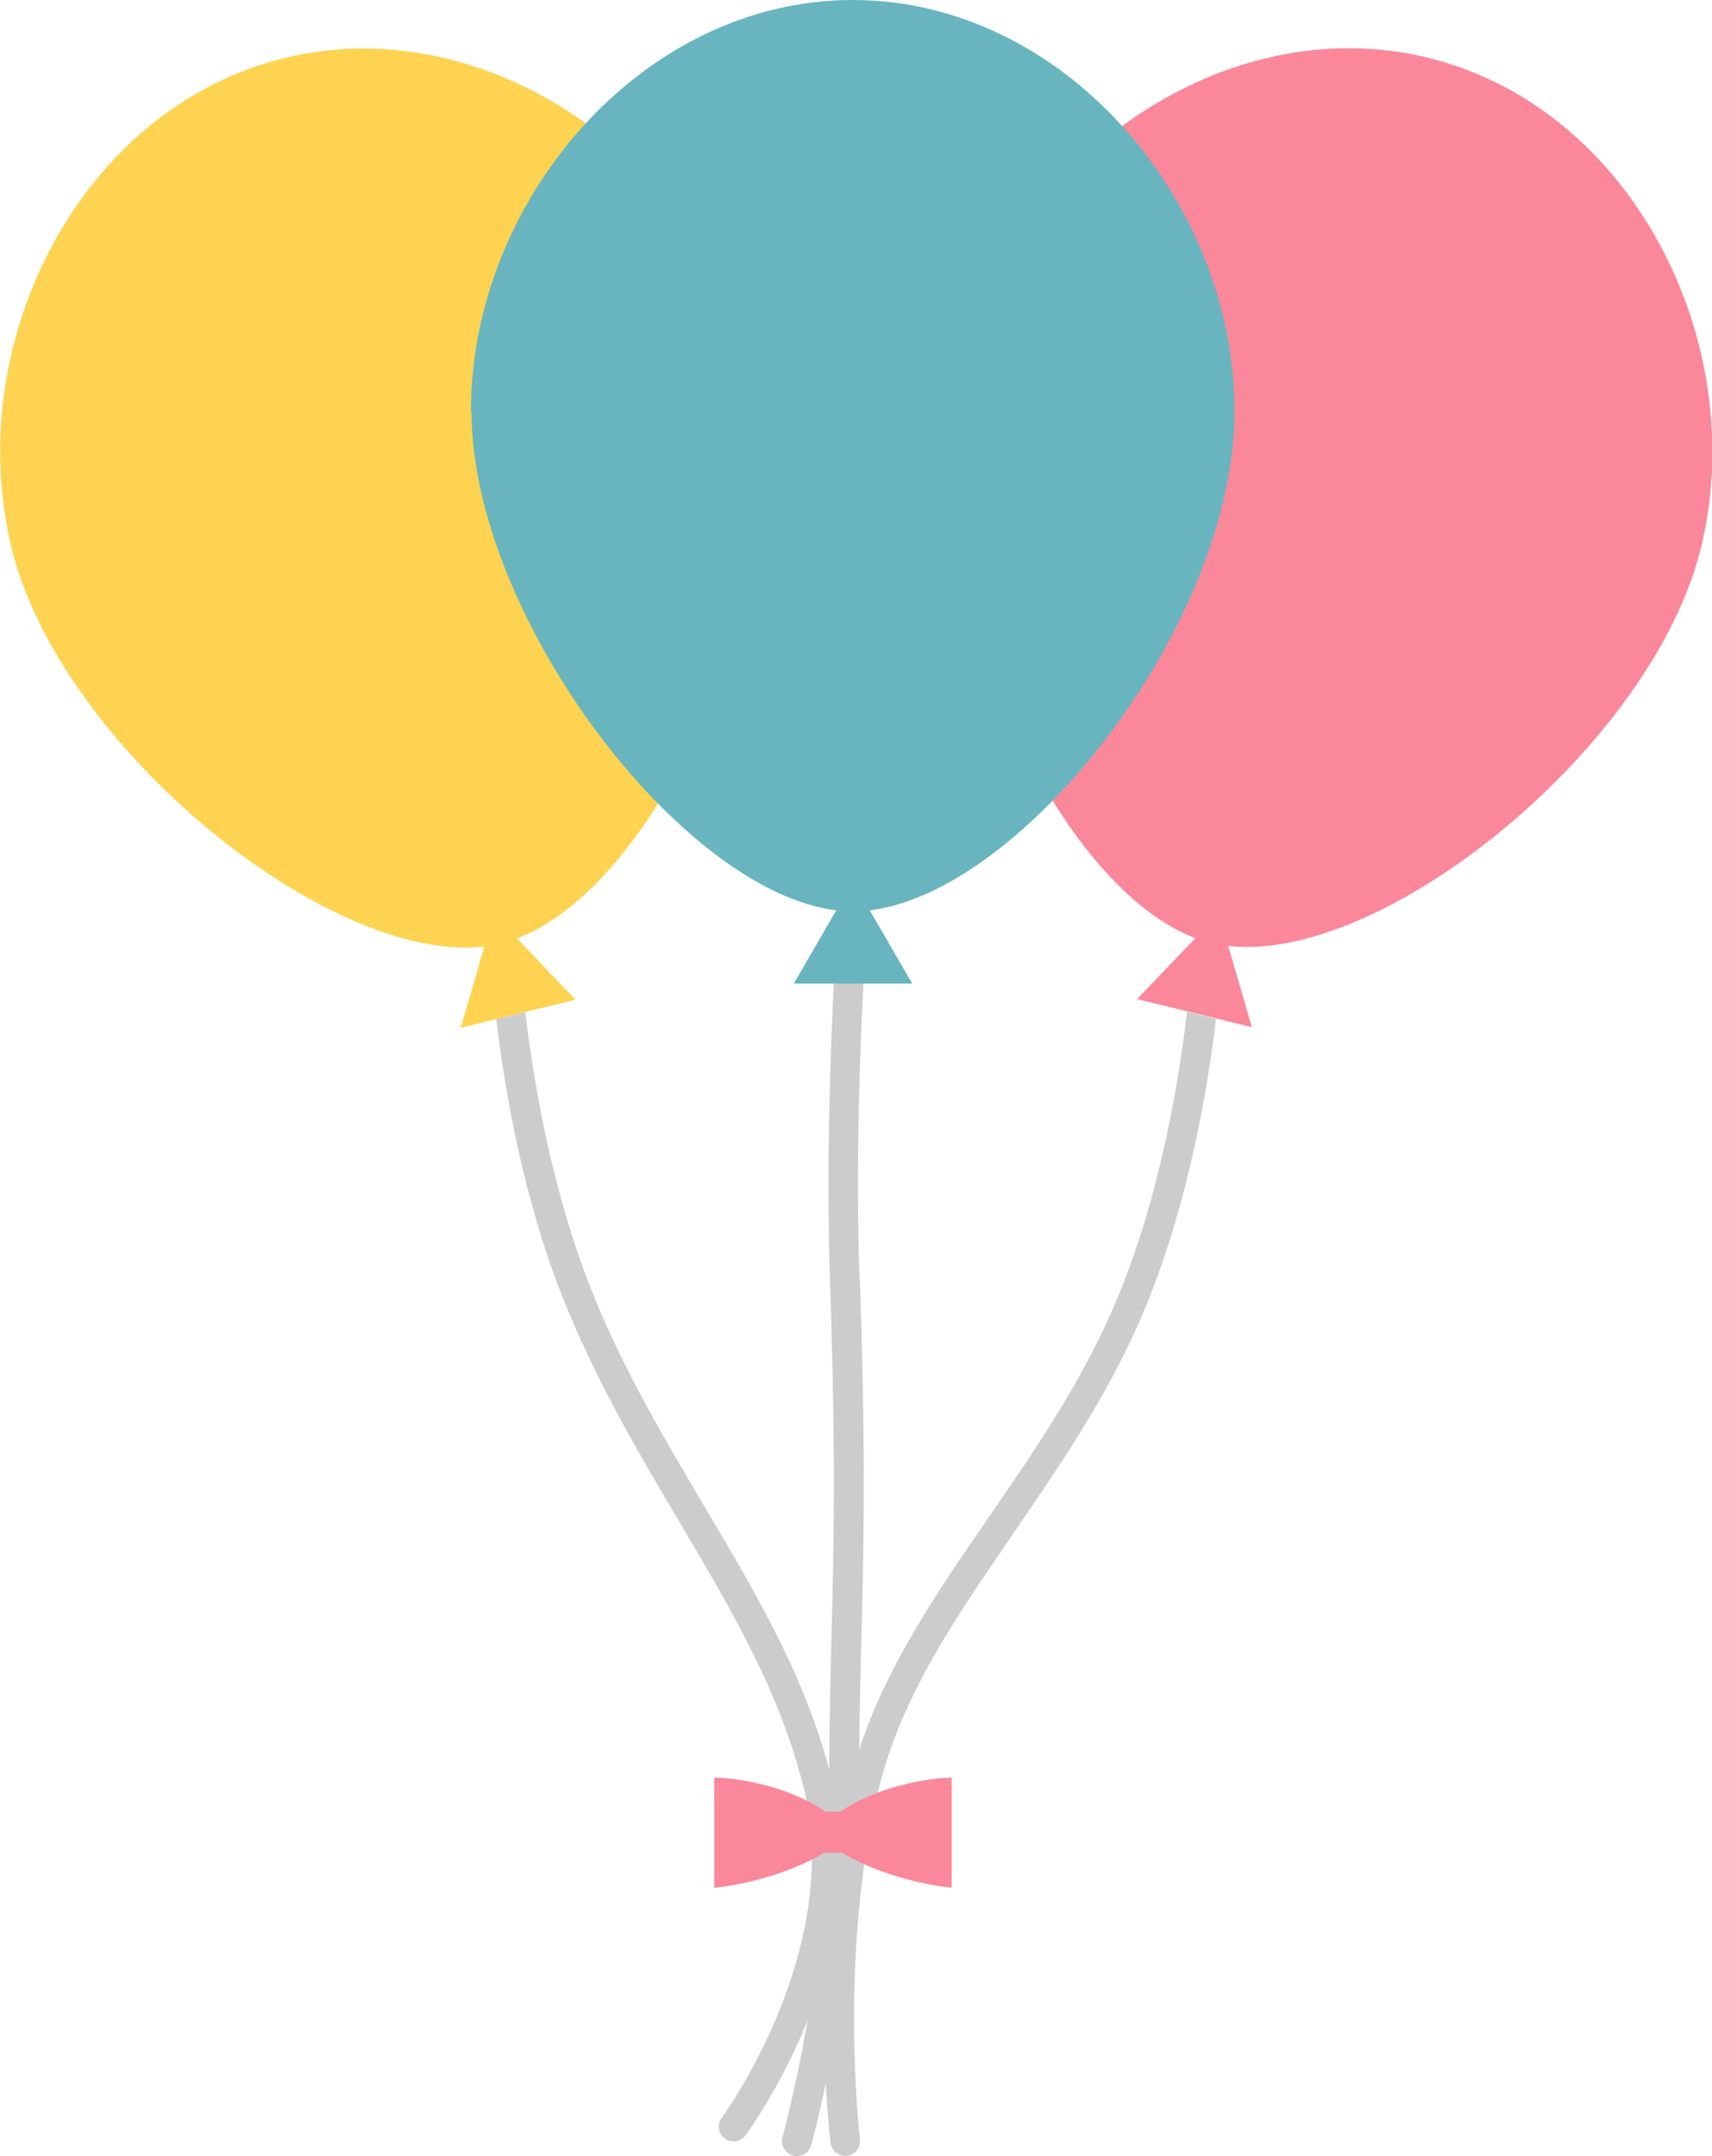
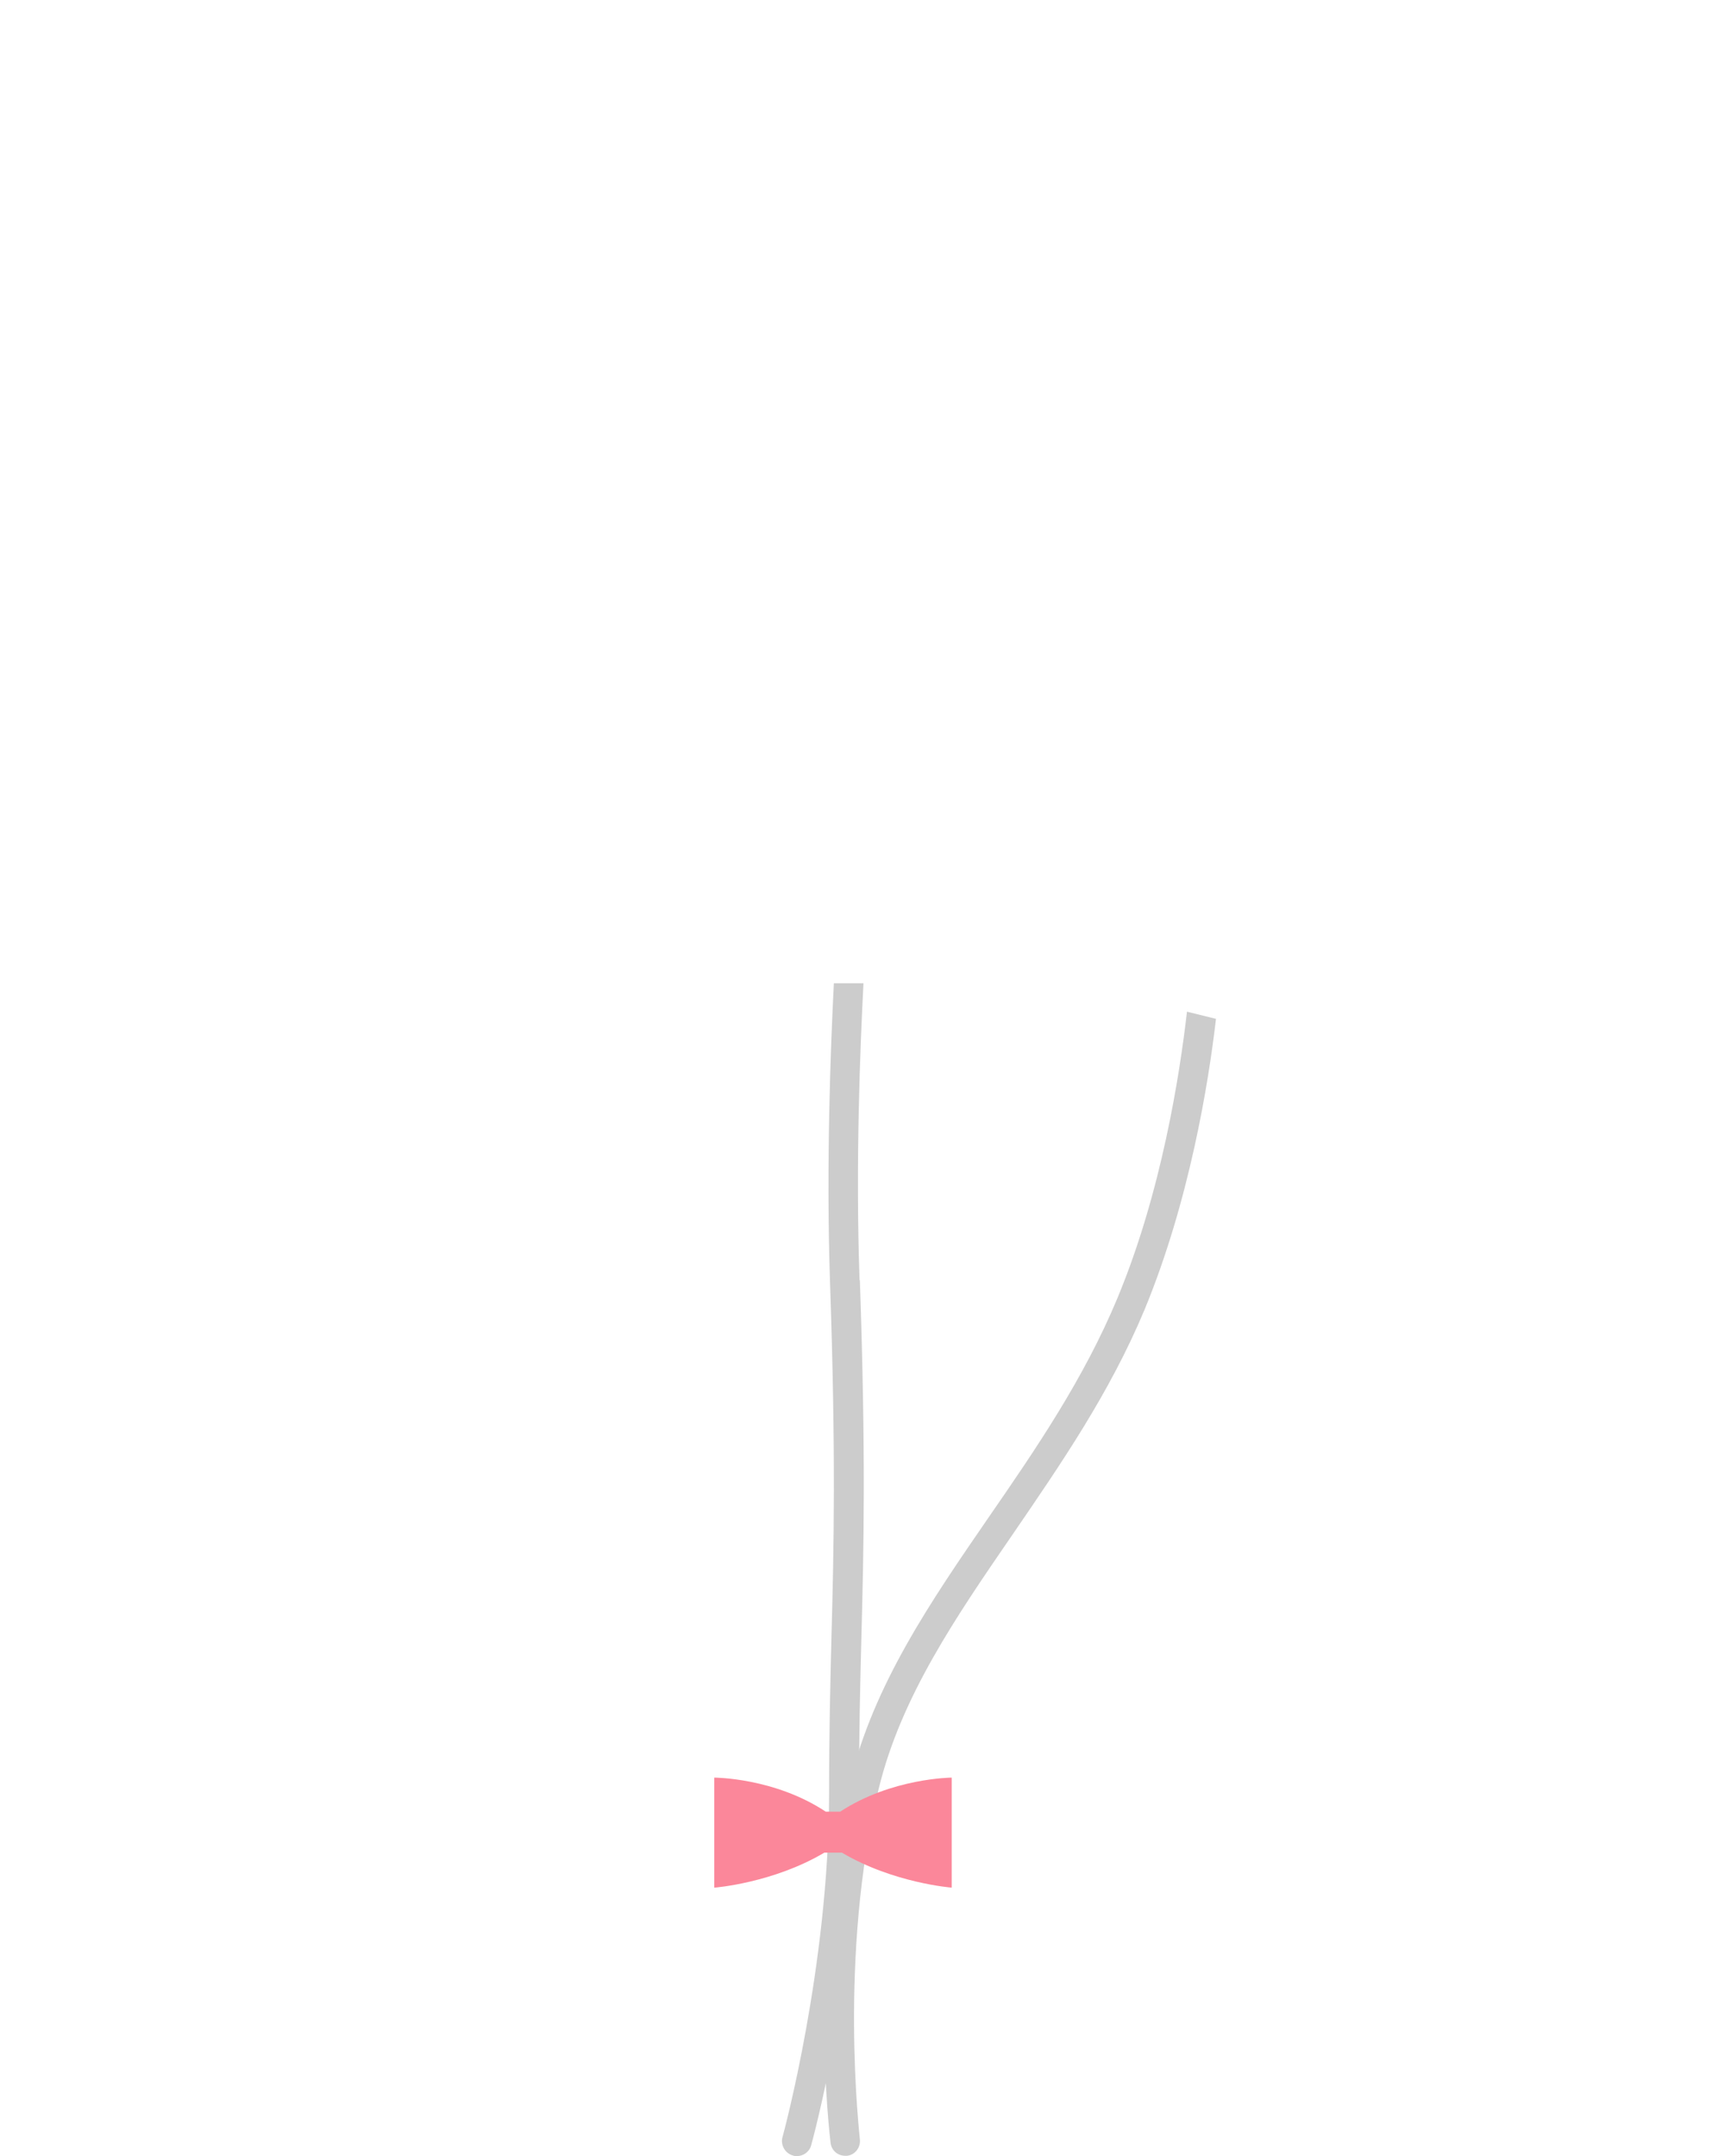
<svg xmlns="http://www.w3.org/2000/svg" width="108" height="136" viewBox="0 0 108 136" fill="none">
  <g clip-path="url(#clip0_186_448)">
-     <path d="M37.515 81.898C39.514 86.725 42.023 90.931 44.437 95.023C47.795 100.68 50.963 106.017 52.51 112.39C55.226 123.498 47.342 134.246 47.021 134.699C46.833 134.944 46.55 135.076 46.267 135.076C46.078 135.076 45.871 135.019 45.72 134.887C45.305 134.586 45.211 134.001 45.531 133.586C45.607 133.473 53.208 123.083 50.718 112.843C49.228 106.752 46.135 101.529 42.853 95.984C40.401 91.855 37.874 87.574 35.818 82.633C32.97 75.788 31.781 68.358 31.31 64.285L33.139 63.833C33.592 67.755 34.761 75.222 37.534 81.917L37.515 81.898Z" fill="#CCCCCC" />
-     <path d="M17.956 3.658C30.876 0.509 44.343 10.24 47.512 23.157C50.548 35.622 41.891 55.686 32.611 59.194L36.308 63.059L33.12 63.833L31.291 64.285L29.065 64.832L30.555 59.703C20.71 60.853 3.772 47.049 0.736 34.585C-2.433 21.648 5.036 6.808 17.956 3.658Z" fill="#FED351" />
    <path d="M53.623 112.391C55.132 106.243 58.659 101.095 62.412 95.645C65.355 91.383 68.372 86.971 70.485 81.898C73.276 75.204 74.427 67.755 74.879 63.814L76.709 64.266C76.237 68.34 75.03 75.769 72.201 82.615C70.013 87.857 66.92 92.345 63.94 96.701C60.3 102 56.848 107.016 55.433 112.824C52.868 123.328 54.245 134.831 54.245 134.944C54.302 135.453 53.943 135.925 53.434 135.981C53.396 135.981 53.359 135.981 53.321 135.981C52.849 135.981 52.453 135.642 52.397 135.17C52.34 134.68 50.963 123.215 53.623 112.372V112.391Z" fill="#CCCCCC" />
-     <path d="M71.711 63.041L75.408 59.175C66.128 55.667 57.47 35.603 60.507 23.138C63.657 10.221 77.143 0.49 90.063 3.64C102.983 6.789 110.452 21.63 107.302 34.547C104.265 47.012 87.328 60.815 77.482 59.665L78.972 64.794L76.747 64.247L74.917 63.795L71.73 63.022L71.711 63.041Z" fill="#FB879A" />
    <path d="M54.245 80.766C54.623 91.817 54.49 97.644 54.34 103.282C54.264 106.262 54.189 109.336 54.189 113.164C54.189 124.29 51.209 135.208 51.171 135.321C51.058 135.736 50.681 136 50.266 136C50.19 136 50.096 136 50.02 135.962C49.53 135.83 49.228 135.302 49.36 134.812C49.398 134.699 52.303 124.007 52.303 113.145C52.303 109.298 52.378 106.205 52.453 103.207C52.604 97.606 52.736 91.798 52.359 80.804C52.114 73.544 52.397 66.039 52.604 62.022H54.472C54.264 65.982 53.962 73.488 54.226 80.748L54.245 80.766Z" fill="#CCCCCC" />
-     <path d="M29.706 25.948C29.706 12.653 40.495 0 53.792 0C67.09 0 77.878 12.653 77.878 25.948C77.878 39.242 64.694 56.214 54.868 57.421L57.546 62.041H50.077L52.755 57.421C42.91 56.214 29.744 38.771 29.744 25.948H29.706Z" fill="#68B5BF" />
    <path d="M45.06 119.066V112.126C45.06 112.126 48.851 112.126 52.095 114.276H53C56.245 112.145 60.036 112.126 60.036 112.126V119.066C60.036 119.066 56.358 118.783 53.114 116.86H52.001C48.757 118.783 45.079 119.066 45.079 119.066H45.06Z" fill="#FB879A" />
  </g>
  <defs>
    <clipPath id="clip0_186_448">
      <rect width="108" height="136" fill="white" />
    </clipPath>
  </defs>
</svg>